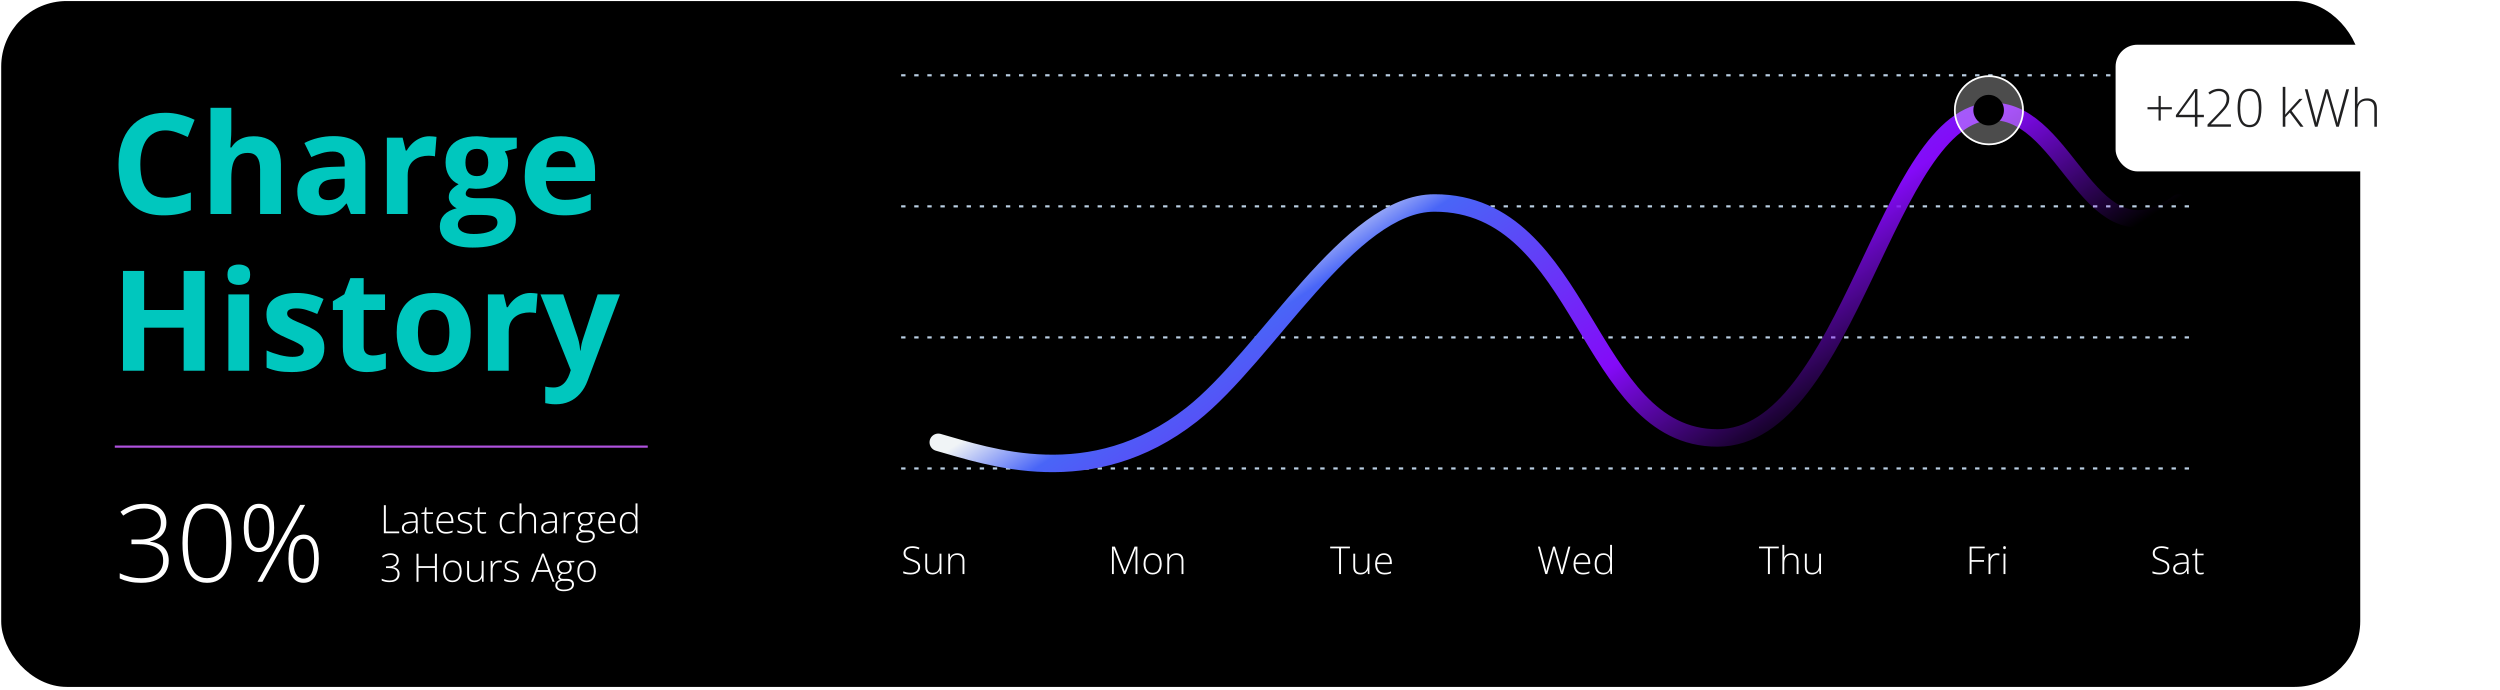
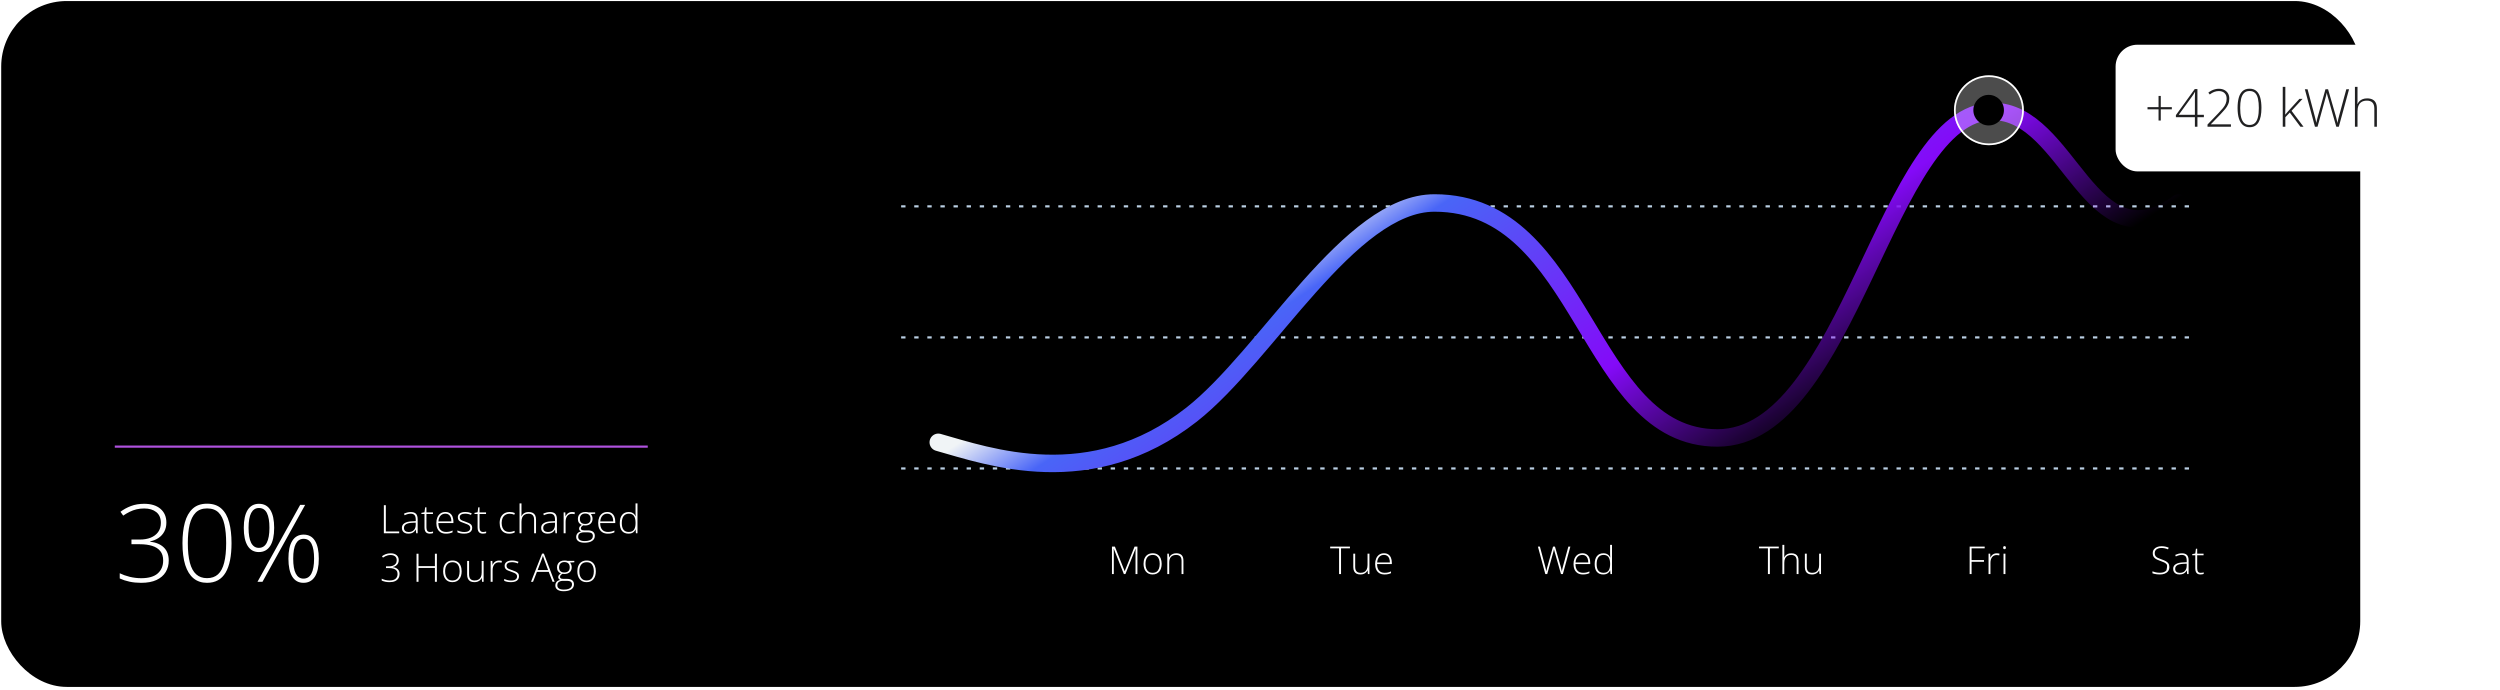
<svg xmlns="http://www.w3.org/2000/svg" width="670" height="185" viewBox="0 0 670 185" fill="none">
  <rect x="0.324" y="0.277" width="632.22" height="183.812" rx="17.562" fill="black" />
-   <path d="M246.597 151.958C246.597 152.398 246.486 152.767 246.265 153.066C246.043 153.362 245.742 153.585 245.363 153.736C244.983 153.884 244.553 153.958 244.073 153.958C243.774 153.958 243.502 153.943 243.257 153.912C243.015 153.886 242.795 153.849 242.597 153.802C242.402 153.755 242.224 153.701 242.063 153.64V153.122C242.325 153.222 242.627 153.311 242.97 153.389C243.316 153.462 243.692 153.499 244.098 153.499C244.481 153.499 244.82 153.444 245.116 153.333C245.415 153.222 245.65 153.054 245.821 152.829C245.993 152.604 246.078 152.321 246.078 151.978C246.078 151.676 246.006 151.429 245.862 151.237C245.721 151.043 245.507 150.876 245.222 150.739C244.936 150.598 244.577 150.455 244.144 150.31C243.841 150.206 243.566 150.097 243.318 149.983C243.072 149.865 242.862 149.731 242.688 149.58C242.513 149.425 242.379 149.241 242.285 149.026C242.194 148.807 242.149 148.551 242.149 148.255C242.149 147.849 242.251 147.508 242.456 147.232C242.664 146.954 242.945 146.744 243.297 146.603C243.653 146.458 244.053 146.386 244.496 146.386C244.849 146.386 245.183 146.42 245.499 146.487C245.818 146.551 246.125 146.648 246.421 146.779L246.239 147.227C245.944 147.1 245.648 147.006 245.353 146.945C245.057 146.885 244.765 146.854 244.476 146.854C244.13 146.854 243.821 146.907 243.549 147.011C243.281 147.111 243.067 147.264 242.909 147.469C242.752 147.674 242.673 147.933 242.673 148.245C242.673 148.567 242.745 148.828 242.889 149.026C243.037 149.224 243.245 149.389 243.514 149.519C243.786 149.65 244.107 149.778 244.476 149.902C244.913 150.05 245.289 150.206 245.605 150.371C245.92 150.532 246.164 150.737 246.335 150.985C246.51 151.234 246.597 151.558 246.597 151.958ZM252.3 148.381V153.857H251.887L251.811 152.87H251.781C251.687 153.071 251.554 153.254 251.383 153.419C251.212 153.583 251.002 153.714 250.753 153.812C250.505 153.909 250.216 153.958 249.887 153.958C249.467 153.958 249.114 153.886 248.829 153.741C248.547 153.593 248.334 153.372 248.189 153.076C248.045 152.781 247.972 152.411 247.972 151.968V148.381H248.481V151.917C248.481 152.465 248.604 152.868 248.849 153.127C249.098 153.385 249.46 153.514 249.937 153.514C250.34 153.514 250.678 153.437 250.95 153.283C251.225 153.128 251.433 152.895 251.575 152.582C251.719 152.267 251.791 151.874 251.791 151.404V148.381H252.3ZM256.552 148.275C257.167 148.275 257.638 148.436 257.968 148.759C258.297 149.081 258.461 149.587 258.461 150.275V153.857H257.957V150.305C257.957 149.761 257.833 149.362 257.585 149.106C257.336 148.851 256.975 148.724 256.502 148.724C255.9 148.724 255.44 148.9 255.121 149.252C254.805 149.602 254.648 150.131 254.648 150.839V153.857H254.139V148.381H254.552L254.627 149.378H254.658C254.755 149.174 254.888 148.989 255.056 148.824C255.227 148.656 255.437 148.524 255.685 148.426C255.934 148.326 256.223 148.275 256.552 148.275Z" fill="white" />
  <path d="M301.195 153.857L298.49 147.056H298.465C298.472 147.18 298.477 147.311 298.48 147.449C298.487 147.583 298.492 147.724 298.495 147.872C298.499 148.02 298.5 148.174 298.5 148.336V153.857H298.007V146.492H298.792L301.402 153.051H301.432L304.062 146.492H304.828V153.857H304.319V148.275C304.319 148.144 304.321 148.01 304.324 147.872C304.327 147.734 304.331 147.598 304.334 147.464C304.341 147.326 304.347 147.194 304.354 147.066H304.324L301.609 153.857H301.195ZM311.327 151.111C311.327 151.535 311.275 151.921 311.17 152.27C311.066 152.616 310.912 152.915 310.707 153.167C310.502 153.419 310.247 153.614 309.941 153.751C309.639 153.889 309.286 153.958 308.883 153.958C308.5 153.958 308.159 153.891 307.861 153.756C307.562 153.619 307.308 153.424 307.1 153.172C306.895 152.92 306.739 152.621 306.631 152.275C306.524 151.926 306.47 151.538 306.47 151.111C306.47 150.524 306.567 150.018 306.762 149.595C306.96 149.169 307.243 148.843 307.609 148.618C307.978 148.389 308.42 148.275 308.934 148.275C309.464 148.275 309.906 148.396 310.259 148.638C310.615 148.876 310.882 149.209 311.06 149.635C311.238 150.062 311.327 150.554 311.327 151.111ZM306.994 151.111C306.994 151.592 307.063 152.012 307.201 152.371C307.338 152.73 307.547 153.011 307.825 153.212C308.107 153.414 308.463 153.514 308.893 153.514C309.333 153.514 309.694 153.414 309.976 153.212C310.259 153.011 310.467 152.729 310.601 152.366C310.735 152.003 310.803 151.585 310.803 151.111C310.803 150.651 310.739 150.242 310.611 149.882C310.484 149.523 310.282 149.241 310.007 149.036C309.731 148.828 309.372 148.724 308.929 148.724C308.294 148.724 307.812 148.935 307.483 149.358C307.157 149.781 306.994 150.366 306.994 151.111ZM315.251 148.275C315.866 148.275 316.338 148.436 316.667 148.759C316.996 149.081 317.16 149.587 317.16 150.275V153.857H316.657V150.305C316.657 149.761 316.532 149.362 316.284 149.106C316.035 148.851 315.674 148.724 315.201 148.724C314.599 148.724 314.139 148.9 313.82 149.252C313.505 149.602 313.347 150.131 313.347 150.839V153.857H312.838V148.381H313.251L313.327 149.378H313.357C313.454 149.174 313.587 148.989 313.755 148.824C313.926 148.656 314.136 148.524 314.385 148.426C314.633 148.326 314.922 148.275 315.251 148.275Z" fill="white" />
  <path d="M359.396 153.857H358.872V146.96H356.484V146.492H361.784V146.96H359.396V153.857ZM367.008 148.381V153.857H366.595L366.519 152.87H366.489C366.395 153.071 366.262 153.254 366.091 153.419C365.92 153.583 365.71 153.714 365.461 153.812C365.213 153.909 364.924 153.958 364.595 153.958C364.175 153.958 363.822 153.886 363.537 153.741C363.255 153.593 363.042 153.372 362.897 153.076C362.753 152.781 362.681 152.411 362.681 151.968V148.381H363.189V151.917C363.189 152.465 363.312 152.868 363.557 153.127C363.806 153.385 364.168 153.514 364.645 153.514C365.048 153.514 365.386 153.437 365.658 153.283C365.933 153.128 366.141 152.895 366.283 152.582C366.427 152.267 366.499 151.874 366.499 151.404V148.381H367.008ZM370.922 148.275C371.389 148.275 371.777 148.384 372.086 148.603C372.398 148.821 372.63 149.12 372.781 149.499C372.936 149.879 373.013 150.314 373.013 150.804V151.172H369.058C369.058 151.924 369.231 152.502 369.577 152.905C369.927 153.308 370.425 153.509 371.074 153.509C371.413 153.509 371.707 153.483 371.955 153.429C372.207 153.372 372.486 153.276 372.791 153.142V153.61C372.523 153.731 372.254 153.818 371.985 153.872C371.717 153.929 371.408 153.958 371.058 153.958C370.504 153.958 370.039 153.844 369.663 153.615C369.29 153.383 369.008 153.058 368.817 152.638C368.629 152.218 368.534 151.728 368.534 151.167C368.534 150.619 368.625 150.127 368.807 149.691C368.991 149.254 369.26 148.91 369.613 148.658C369.969 148.403 370.405 148.275 370.922 148.275ZM370.917 148.713C370.393 148.713 369.969 148.888 369.643 149.237C369.32 149.583 369.131 150.084 369.074 150.739H372.484C372.484 150.339 372.427 149.986 372.313 149.681C372.199 149.375 372.026 149.138 371.794 148.97C371.566 148.799 371.273 148.713 370.917 148.713Z" fill="white" />
  <path d="M420.856 146.492L418.846 153.857H418.342L416.765 148.295C416.728 148.178 416.694 148.067 416.664 147.963C416.637 147.855 416.61 147.755 416.584 147.661C416.56 147.563 416.537 147.472 416.513 147.388C416.493 147.301 416.476 147.222 416.463 147.152C416.449 147.222 416.434 147.298 416.417 147.378C416.404 147.456 416.387 147.536 416.367 147.62C416.347 147.704 416.325 147.792 416.302 147.882C416.278 147.973 416.253 148.067 416.226 148.164L414.654 153.857H414.145L412.16 146.492H412.694L414.08 151.686C414.117 151.823 414.15 151.954 414.181 152.079C414.214 152.203 414.244 152.324 414.271 152.441C414.298 152.556 414.323 152.668 414.347 152.779C414.374 152.886 414.397 152.996 414.417 153.106C414.441 152.996 414.464 152.883 414.488 152.769C414.511 152.655 414.537 152.539 414.563 152.421C414.594 152.304 414.624 152.183 414.654 152.059C414.688 151.931 414.725 151.798 414.765 151.661L416.211 146.492H416.73L418.231 151.691C418.271 151.835 418.308 151.971 418.342 152.099C418.375 152.226 418.406 152.349 418.433 152.467C418.459 152.581 418.485 152.693 418.508 152.804C418.532 152.912 418.555 153.021 418.579 153.132C418.605 152.98 418.632 152.833 418.659 152.688C418.689 152.541 418.725 152.386 418.765 152.225C418.805 152.064 418.851 151.887 418.901 151.696L420.317 146.492H420.856ZM424.09 148.275C424.557 148.275 424.945 148.384 425.254 148.603C425.566 148.821 425.798 149.12 425.949 149.499C426.103 149.879 426.181 150.314 426.181 150.804V151.172H422.226C422.226 151.924 422.399 152.502 422.745 152.905C423.094 153.308 423.593 153.509 424.241 153.509C424.58 153.509 424.874 153.483 425.123 153.429C425.375 153.372 425.653 153.276 425.959 153.142V153.61C425.69 153.731 425.422 153.818 425.153 153.872C424.884 153.929 424.575 153.958 424.226 153.958C423.672 153.958 423.207 153.844 422.831 153.615C422.458 153.383 422.176 153.058 421.984 152.638C421.796 152.218 421.702 151.728 421.702 151.167C421.702 150.619 421.793 150.127 421.974 149.691C422.159 149.254 422.428 148.91 422.78 148.658C423.136 148.403 423.573 148.275 424.09 148.275ZM424.085 148.713C423.561 148.713 423.136 148.888 422.81 149.237C422.488 149.583 422.298 150.084 422.241 150.739H425.652C425.652 150.339 425.595 149.986 425.48 149.681C425.366 149.375 425.193 149.138 424.962 148.97C424.733 148.799 424.441 148.713 424.085 148.713ZM429.672 153.958C428.923 153.958 428.352 153.723 427.959 153.253C427.569 152.779 427.375 152.09 427.375 151.187C427.375 150.24 427.581 149.518 427.994 149.021C428.407 148.524 428.983 148.275 429.722 148.275C430.038 148.275 430.312 148.324 430.543 148.421C430.779 148.519 430.975 148.651 431.133 148.819C431.294 148.984 431.418 149.172 431.506 149.383H431.546C431.533 149.205 431.522 149.014 431.516 148.809C431.509 148.604 431.506 148.416 431.506 148.245V146.018H432.014V153.857H431.601L431.536 152.855H431.506C431.415 153.056 431.289 153.241 431.128 153.409C430.97 153.577 430.772 153.711 430.533 153.812C430.295 153.909 430.008 153.958 429.672 153.958ZM429.727 153.514C430.372 153.514 430.831 153.315 431.103 152.915C431.375 152.512 431.511 151.938 431.511 151.192V151.111C431.511 150.339 431.375 149.748 431.103 149.338C430.831 148.925 430.387 148.718 429.773 148.718C429.165 148.718 428.7 148.93 428.377 149.353C428.058 149.776 427.899 150.391 427.899 151.197C427.899 151.956 428.048 152.532 428.347 152.925C428.649 153.318 429.109 153.514 429.727 153.514Z" fill="white" />
  <path d="M474.326 153.857H473.802V146.96H471.414V146.492H476.714V146.96H474.326V153.857ZM478.19 146.018V148.577C478.19 148.725 478.186 148.863 478.18 148.991C478.176 149.118 478.17 149.247 478.16 149.378H478.195C478.286 149.17 478.415 148.984 478.583 148.819C478.754 148.655 478.964 148.524 479.212 148.426C479.464 148.329 479.755 148.28 480.084 148.28C480.5 148.28 480.85 148.352 481.132 148.497C481.417 148.638 481.634 148.854 481.782 149.147C481.93 149.439 482.003 149.815 482.003 150.275V153.857H481.5V150.305C481.5 149.761 481.375 149.362 481.127 149.106C480.878 148.851 480.517 148.724 480.044 148.724C479.641 148.724 479.301 148.802 479.026 148.96C478.751 149.115 478.542 149.35 478.401 149.666C478.26 149.978 478.19 150.369 478.19 150.839V153.857H477.681V146.018H478.19ZM488.034 148.381V153.857H487.621L487.545 152.87H487.515C487.421 153.071 487.288 153.254 487.117 153.419C486.946 153.583 486.736 153.714 486.487 153.812C486.239 153.909 485.95 153.958 485.621 153.958C485.201 153.958 484.848 153.886 484.563 153.741C484.281 153.593 484.067 153.372 483.923 153.076C483.778 152.781 483.706 152.411 483.706 151.968V148.381H484.215V151.917C484.215 152.465 484.338 152.868 484.583 153.127C484.831 153.385 485.194 153.514 485.671 153.514C486.074 153.514 486.412 153.437 486.684 153.283C486.959 153.128 487.167 152.895 487.308 152.582C487.453 152.267 487.525 151.874 487.525 151.404V148.381H488.034Z" fill="white" />
  <path d="M528.385 153.857H527.866V146.492H531.896V146.96H528.385V150.099H531.705V150.562H528.385V153.857ZM535.106 148.285C535.25 148.285 535.386 148.294 535.514 148.31C535.641 148.327 535.76 148.351 535.871 148.381L535.791 148.849C535.68 148.819 535.567 148.797 535.453 148.784C535.339 148.767 535.216 148.759 535.085 148.759C534.827 148.759 534.595 148.807 534.39 148.905C534.189 149.002 534.017 149.142 533.876 149.323C533.735 149.504 533.628 149.723 533.554 149.978C533.48 150.233 533.443 150.519 533.443 150.834V153.857H532.929V148.381H533.367L533.418 149.414H533.448C533.532 149.202 533.65 149.012 533.801 148.844C533.955 148.673 534.142 148.537 534.36 148.436C534.578 148.336 534.827 148.285 535.106 148.285ZM537.453 148.381V153.857H536.944V148.381H537.453ZM537.206 146.356C537.334 146.356 537.428 146.394 537.488 146.472C537.549 146.545 537.579 146.646 537.579 146.774C537.579 146.901 537.549 147.002 537.488 147.076C537.428 147.15 537.334 147.187 537.206 147.187C537.085 147.187 536.995 147.15 536.934 147.076C536.874 147.002 536.844 146.901 536.844 146.774C536.844 146.646 536.874 146.545 536.934 146.472C536.995 146.394 537.085 146.356 537.206 146.356Z" fill="white" />
-   <path d="M581.386 151.958C581.386 152.398 581.276 152.767 581.054 153.066C580.832 153.362 580.532 153.585 580.152 153.736C579.773 153.884 579.343 153.958 578.863 153.958C578.564 153.958 578.292 153.943 578.046 153.912C577.805 153.886 577.585 153.849 577.386 153.802C577.192 153.755 577.014 153.701 576.852 153.64V153.122C577.114 153.222 577.417 153.311 577.759 153.389C578.105 153.462 578.481 153.499 578.888 153.499C579.271 153.499 579.61 153.444 579.905 153.333C580.204 153.222 580.439 153.054 580.611 152.829C580.782 152.604 580.868 152.321 580.868 151.978C580.868 151.676 580.795 151.429 580.651 151.237C580.51 151.043 580.297 150.876 580.011 150.739C579.726 150.598 579.366 150.455 578.933 150.31C578.631 150.206 578.355 150.097 578.107 149.983C577.862 149.865 577.652 149.731 577.477 149.58C577.302 149.425 577.168 149.241 577.074 149.026C576.983 148.807 576.938 148.551 576.938 148.255C576.938 147.849 577.04 147.508 577.245 147.232C577.454 146.954 577.734 146.744 578.087 146.603C578.443 146.458 578.842 146.386 579.286 146.386C579.638 146.386 579.973 146.42 580.288 146.487C580.607 146.551 580.915 146.648 581.21 146.779L581.029 147.227C580.733 147.1 580.438 147.006 580.142 146.945C579.847 146.885 579.554 146.854 579.266 146.854C578.92 146.854 578.611 146.907 578.339 147.011C578.07 147.111 577.857 147.264 577.699 147.469C577.541 147.674 577.462 147.933 577.462 148.245C577.462 148.567 577.534 148.828 577.679 149.026C577.826 149.224 578.035 149.389 578.303 149.519C578.575 149.65 578.896 149.778 579.266 149.902C579.702 150.05 580.078 150.206 580.394 150.371C580.71 150.532 580.953 150.737 581.124 150.985C581.299 151.234 581.386 151.558 581.386 151.958ZM584.747 148.285C585.348 148.285 585.798 148.436 586.097 148.739C586.396 149.041 586.545 149.523 586.545 150.184V153.857H586.152L586.062 152.9H586.031C585.914 153.105 585.771 153.288 585.603 153.449C585.435 153.607 585.229 153.731 584.983 153.822C584.742 153.912 584.446 153.958 584.097 153.958C583.744 153.958 583.442 153.899 583.19 153.781C582.941 153.664 582.748 153.493 582.611 153.268C582.476 153.043 582.409 152.769 582.409 152.446C582.409 151.902 582.634 151.489 583.084 151.207C583.534 150.922 584.181 150.76 585.024 150.724L586.041 150.673V150.275C586.041 149.714 585.931 149.315 585.709 149.076C585.487 148.838 585.16 148.718 584.727 148.718C584.444 148.718 584.172 148.755 583.91 148.829C583.652 148.9 583.388 149.002 583.119 149.137L582.958 148.713C583.22 148.589 583.501 148.487 583.8 148.406C584.102 148.326 584.418 148.285 584.747 148.285ZM586.036 151.071L585.079 151.111C584.384 151.145 583.855 151.269 583.492 151.484C583.13 151.699 582.948 152.022 582.948 152.452C582.948 152.797 583.056 153.063 583.271 153.247C583.489 153.432 583.791 153.525 584.177 153.525C584.779 153.525 585.237 153.353 585.553 153.011C585.872 152.668 586.033 152.201 586.036 151.61V151.071ZM589.785 153.52C589.942 153.52 590.088 153.508 590.223 153.484C590.361 153.461 590.481 153.431 590.586 153.394V153.817C590.478 153.854 590.352 153.886 590.208 153.912C590.063 153.943 589.904 153.958 589.729 153.958C589.42 153.958 589.163 153.901 588.958 153.787C588.753 153.669 588.599 153.493 588.495 153.258C588.391 153.019 588.339 152.717 588.339 152.351V148.804H587.523V148.502L588.334 148.346L588.51 147.056H588.847V148.381H590.555V148.804H588.847V152.321C588.847 152.713 588.92 153.012 589.064 153.217C589.212 153.419 589.452 153.52 589.785 153.52Z" fill="white" />
-   <path d="M241.504 20.18H587.469" stroke="#BACFE3" stroke-width="0.585" stroke-dasharray="1.17 2.34" />
+   <path d="M581.386 151.958C581.386 152.398 581.276 152.767 581.054 153.066C580.832 153.362 580.532 153.585 580.152 153.736C579.773 153.884 579.343 153.958 578.863 153.958C578.564 153.958 578.292 153.943 578.046 153.912C577.805 153.886 577.585 153.849 577.386 153.802C577.192 153.755 577.014 153.701 576.852 153.64V153.122C577.114 153.222 577.417 153.311 577.759 153.389C578.105 153.462 578.481 153.499 578.888 153.499C579.271 153.499 579.61 153.444 579.905 153.333C580.204 153.222 580.439 153.054 580.611 152.829C580.868 151.676 580.795 151.429 580.651 151.237C580.51 151.043 580.297 150.876 580.011 150.739C579.726 150.598 579.366 150.455 578.933 150.31C578.631 150.206 578.355 150.097 578.107 149.983C577.862 149.865 577.652 149.731 577.477 149.58C577.302 149.425 577.168 149.241 577.074 149.026C576.983 148.807 576.938 148.551 576.938 148.255C576.938 147.849 577.04 147.508 577.245 147.232C577.454 146.954 577.734 146.744 578.087 146.603C578.443 146.458 578.842 146.386 579.286 146.386C579.638 146.386 579.973 146.42 580.288 146.487C580.607 146.551 580.915 146.648 581.21 146.779L581.029 147.227C580.733 147.1 580.438 147.006 580.142 146.945C579.847 146.885 579.554 146.854 579.266 146.854C578.92 146.854 578.611 146.907 578.339 147.011C578.07 147.111 577.857 147.264 577.699 147.469C577.541 147.674 577.462 147.933 577.462 148.245C577.462 148.567 577.534 148.828 577.679 149.026C577.826 149.224 578.035 149.389 578.303 149.519C578.575 149.65 578.896 149.778 579.266 149.902C579.702 150.05 580.078 150.206 580.394 150.371C580.71 150.532 580.953 150.737 581.124 150.985C581.299 151.234 581.386 151.558 581.386 151.958ZM584.747 148.285C585.348 148.285 585.798 148.436 586.097 148.739C586.396 149.041 586.545 149.523 586.545 150.184V153.857H586.152L586.062 152.9H586.031C585.914 153.105 585.771 153.288 585.603 153.449C585.435 153.607 585.229 153.731 584.983 153.822C584.742 153.912 584.446 153.958 584.097 153.958C583.744 153.958 583.442 153.899 583.19 153.781C582.941 153.664 582.748 153.493 582.611 153.268C582.476 153.043 582.409 152.769 582.409 152.446C582.409 151.902 582.634 151.489 583.084 151.207C583.534 150.922 584.181 150.76 585.024 150.724L586.041 150.673V150.275C586.041 149.714 585.931 149.315 585.709 149.076C585.487 148.838 585.16 148.718 584.727 148.718C584.444 148.718 584.172 148.755 583.91 148.829C583.652 148.9 583.388 149.002 583.119 149.137L582.958 148.713C583.22 148.589 583.501 148.487 583.8 148.406C584.102 148.326 584.418 148.285 584.747 148.285ZM586.036 151.071L585.079 151.111C584.384 151.145 583.855 151.269 583.492 151.484C583.13 151.699 582.948 152.022 582.948 152.452C582.948 152.797 583.056 153.063 583.271 153.247C583.489 153.432 583.791 153.525 584.177 153.525C584.779 153.525 585.237 153.353 585.553 153.011C585.872 152.668 586.033 152.201 586.036 151.61V151.071ZM589.785 153.52C589.942 153.52 590.088 153.508 590.223 153.484C590.361 153.461 590.481 153.431 590.586 153.394V153.817C590.478 153.854 590.352 153.886 590.208 153.912C590.063 153.943 589.904 153.958 589.729 153.958C589.42 153.958 589.163 153.901 588.958 153.787C588.753 153.669 588.599 153.493 588.495 153.258C588.391 153.019 588.339 152.717 588.339 152.351V148.804H587.523V148.502L588.334 148.346L588.51 147.056H588.847V148.381H590.555V148.804H588.847V152.321C588.847 152.713 588.92 153.012 589.064 153.217C589.212 153.419 589.452 153.52 589.785 153.52Z" fill="white" />
  <path d="M241.504 55.303H587.469" stroke="#BACFE3" stroke-width="0.585" stroke-dasharray="1.17 2.34" />
  <path d="M241.504 90.427H587.469" stroke="#BACFE3" stroke-width="0.585" stroke-dasharray="1.17 2.34" />
  <path d="M241.504 125.55H587.469" stroke="#BACFE3" stroke-width="0.585" stroke-dasharray="1.17 2.34" />
  <rect x="566.98" y="11.985" width="79.613" height="33.953" rx="5.854" fill="white" />
  <path d="M579.088 28.706H582.051V29.303H579.088V32.294H578.491V29.303H575.534V28.706H578.491V25.708H579.088V28.706ZM590.64 31.402H588.911V33.961H588.232V31.402H583.142V30.853L588.184 23.877H588.911V30.764H590.64V31.402ZM588.232 30.764V26.909C588.232 26.625 588.232 26.381 588.232 26.175C588.237 25.969 588.241 25.784 588.246 25.619C588.251 25.45 588.255 25.288 588.26 25.132C588.264 24.977 588.269 24.817 588.273 24.652H588.232C588.104 24.871 587.983 25.075 587.869 25.262C587.759 25.445 587.617 25.653 587.443 25.887L583.904 30.764H588.232ZM597.891 33.961H591.614V33.371L594.564 30.298C595.035 29.808 595.431 29.367 595.751 28.974C596.076 28.576 596.32 28.178 596.485 27.78C596.654 27.382 596.739 26.936 596.739 26.442C596.739 25.797 596.549 25.297 596.169 24.94C595.794 24.583 595.284 24.405 594.64 24.405C594.205 24.405 593.787 24.483 593.384 24.638C592.986 24.794 592.598 25.022 592.218 25.324L591.834 24.837C592.113 24.608 592.405 24.416 592.712 24.261C593.023 24.105 593.341 23.989 593.665 23.911C593.99 23.829 594.315 23.788 594.64 23.788C595.211 23.788 595.705 23.897 596.121 24.117C596.542 24.332 596.869 24.636 597.102 25.029C597.336 25.422 597.452 25.884 597.452 26.415C597.452 26.964 597.356 27.462 597.164 27.91C596.977 28.354 596.709 28.788 596.361 29.214C596.014 29.639 595.602 30.096 595.127 30.586L592.513 33.289V33.316H597.891V33.961ZM606.068 28.919C606.068 29.756 606.004 30.497 605.876 31.142C605.748 31.786 605.554 32.328 605.293 32.767C605.032 33.206 604.701 33.538 604.298 33.762C603.896 33.986 603.42 34.098 602.872 34.098C602.176 34.098 601.591 33.904 601.115 33.515C600.64 33.126 600.278 32.548 600.032 31.779C599.789 31.011 599.668 30.058 599.668 28.919C599.668 27.904 599.771 27.009 599.977 26.237C600.187 25.464 600.528 24.86 600.999 24.425C601.47 23.991 602.096 23.774 602.878 23.774C603.656 23.774 604.278 23.986 604.744 24.412C605.215 24.837 605.554 25.436 605.76 26.209C605.965 26.977 606.068 27.881 606.068 28.919ZM600.368 28.919C600.368 29.948 600.457 30.801 600.635 31.478C600.814 32.15 601.088 32.653 601.458 32.987C601.829 33.321 602.3 33.488 602.872 33.488C603.462 33.488 603.939 33.321 604.305 32.987C604.671 32.653 604.939 32.148 605.108 31.471C605.282 30.794 605.369 29.943 605.369 28.919C605.369 27.977 605.293 27.167 605.142 26.49C604.996 25.814 604.742 25.294 604.381 24.933C604.019 24.572 603.519 24.391 602.878 24.391C602.252 24.391 601.756 24.576 601.39 24.947C601.024 25.317 600.761 25.841 600.601 26.518C600.445 27.195 600.368 27.995 600.368 28.919ZM612.469 23.287V28.672C612.469 29.006 612.464 29.346 612.455 29.694C612.45 30.037 612.444 30.38 612.434 30.723H612.448C612.581 30.567 612.718 30.405 612.86 30.236C613.006 30.062 613.15 29.895 613.292 29.735L616.242 26.504H617.079L614.136 29.701L617.339 33.961H616.509L613.662 30.16L612.469 31.416V33.961H611.776V23.287H612.469ZM629.543 23.932L626.806 33.961H626.12L623.973 26.387C623.923 26.227 623.877 26.076 623.836 25.935C623.799 25.788 623.763 25.651 623.726 25.523C623.694 25.39 623.662 25.267 623.63 25.153C623.603 25.034 623.58 24.926 623.561 24.83C623.543 24.926 623.523 25.029 623.5 25.139C623.481 25.244 623.458 25.354 623.431 25.468C623.404 25.583 623.374 25.701 623.342 25.825C623.31 25.948 623.276 26.076 623.239 26.209L621.099 33.961H620.406L617.703 23.932H618.43L620.317 31.004C620.367 31.192 620.413 31.37 620.454 31.539C620.5 31.709 620.541 31.873 620.577 32.033C620.614 32.189 620.648 32.342 620.68 32.493C620.717 32.639 620.749 32.788 620.776 32.939C620.808 32.788 620.84 32.635 620.872 32.479C620.904 32.324 620.939 32.166 620.975 32.006C621.016 31.846 621.057 31.681 621.099 31.512C621.144 31.338 621.195 31.157 621.25 30.97L623.218 23.932H623.925L625.969 31.011C626.024 31.208 626.074 31.393 626.12 31.567C626.166 31.741 626.207 31.907 626.244 32.068C626.28 32.223 626.315 32.376 626.347 32.527C626.379 32.673 626.411 32.822 626.443 32.973C626.479 32.767 626.516 32.566 626.552 32.369C626.594 32.168 626.642 31.958 626.696 31.738C626.751 31.519 626.813 31.279 626.882 31.018L628.809 23.932H629.543ZM631.814 23.287V26.772C631.814 26.973 631.809 27.16 631.8 27.334C631.796 27.508 631.787 27.684 631.773 27.862H631.821C631.944 27.579 632.12 27.325 632.349 27.101C632.582 26.877 632.868 26.698 633.207 26.566C633.55 26.433 633.945 26.367 634.393 26.367C634.96 26.367 635.436 26.465 635.82 26.662C636.209 26.854 636.504 27.149 636.705 27.547C636.906 27.945 637.007 28.457 637.007 29.084V33.961H636.321V29.125C636.321 28.384 636.152 27.84 635.813 27.492C635.475 27.144 634.983 26.971 634.338 26.971C633.79 26.971 633.328 27.078 632.953 27.293C632.578 27.503 632.294 27.823 632.102 28.253C631.91 28.679 631.814 29.212 631.814 29.852V33.961H631.121V23.287H631.814Z" fill="#202021" />
  <path d="M251.456 118.54C264.716 122.253 292.297 132.326 319.347 111.114C339.572 95.255 361.634 54.398 384.441 54.398C424.752 54.398 424.978 117.369 460.289 117.369C495.599 117.369 505.452 29.853 534.015 29.853C554.7 29.853 560.004 71.901 583.873 54.398" stroke="url(#paint0_linear_825_4830)" stroke-width="4.683" stroke-linecap="round" />
  <g filter="url(#filter0_bd_825_4830)">
    <circle cx="533.028" cy="29.546" r="9.366" fill="white" fill-opacity="0.3" />
    <circle cx="533.028" cy="29.546" r="9.132" stroke="white" stroke-width="0.468" />
  </g>
  <circle cx="532.957" cy="29.522" r="4.097" fill="black" />
-   <rect x="12.031" y="11.985" width="195.52" height="159.226" rx="14.049" fill="black" />
  <path d="M44.589 140.062C44.589 140.974 44.401 141.777 44.025 142.472C43.649 143.167 43.132 143.736 42.475 144.177C41.826 144.619 41.08 144.919 40.234 145.079V145.164C41.85 145.37 43.085 145.901 43.94 146.756C44.795 147.602 45.223 148.757 45.223 150.223C45.223 151.378 44.95 152.407 44.405 153.309C43.86 154.211 43.038 154.92 41.939 155.437C40.849 155.944 39.478 156.198 37.824 156.198C36.706 156.198 35.668 156.095 34.71 155.888C33.752 155.681 32.878 155.395 32.089 155.028V153.633C32.868 154.018 33.766 154.338 34.78 154.591C35.804 154.836 36.824 154.958 37.838 154.958C39.83 154.958 41.31 154.53 42.277 153.675C43.245 152.811 43.729 151.656 43.729 150.209C43.729 149.157 43.471 148.316 42.954 147.686C42.437 147.047 41.709 146.582 40.769 146.291C39.839 146 38.745 145.854 37.486 145.854H35.231V144.6H37.5C38.562 144.6 39.515 144.436 40.361 144.107C41.206 143.769 41.873 143.271 42.362 142.613C42.86 141.946 43.109 141.119 43.109 140.133C43.109 138.855 42.7 137.892 41.883 137.244C41.075 136.596 39.994 136.271 38.642 136.271C37.918 136.271 37.237 136.347 36.598 136.497C35.969 136.647 35.358 136.868 34.766 137.159C34.184 137.441 33.601 137.784 33.019 138.188L32.286 137.159C33.094 136.539 34.024 136.027 35.076 135.623C36.138 135.219 37.322 135.017 38.627 135.017C40.497 135.017 41.958 135.468 43.01 136.37C44.062 137.272 44.589 138.503 44.589 140.062ZM62.049 145.558C62.049 147.278 61.917 148.8 61.654 150.124C61.391 151.449 60.992 152.562 60.456 153.464C59.921 154.366 59.24 155.047 58.413 155.507C57.586 155.968 56.609 156.198 55.482 156.198C54.054 156.198 52.851 155.799 51.874 155C50.897 154.202 50.155 153.013 49.648 151.435C49.15 149.856 48.901 147.898 48.901 145.558C48.901 143.473 49.112 141.636 49.535 140.048C49.967 138.46 50.667 137.22 51.635 136.328C52.602 135.435 53.889 134.989 55.496 134.989C57.093 134.989 58.371 135.426 59.329 136.3C60.297 137.173 60.992 138.404 61.415 139.992C61.837 141.57 62.049 143.426 62.049 145.558ZM50.338 145.558C50.338 147.672 50.521 149.424 50.888 150.815C51.254 152.196 51.818 153.229 52.579 153.915C53.34 154.601 54.307 154.944 55.482 154.944C56.694 154.944 57.675 154.601 58.427 153.915C59.179 153.229 59.728 152.191 60.076 150.801C60.433 149.41 60.611 147.663 60.611 145.558C60.611 143.623 60.456 141.96 60.146 140.57C59.846 139.179 59.324 138.113 58.582 137.371C57.84 136.628 56.811 136.257 55.496 136.257C54.209 136.257 53.19 136.638 52.438 137.399C51.686 138.16 51.146 139.236 50.817 140.626C50.498 142.016 50.338 143.661 50.338 145.558ZM69.391 135.017C70.763 135.017 71.787 135.572 72.463 136.68C73.139 137.789 73.478 139.381 73.478 141.457C73.478 143.581 73.125 145.197 72.421 146.305C71.716 147.404 70.697 147.954 69.363 147.954C68.057 147.954 67.056 147.395 66.361 146.277C65.675 145.159 65.332 143.552 65.332 141.457C65.332 139.362 65.68 137.765 66.375 136.666C67.08 135.567 68.085 135.017 69.391 135.017ZM69.391 136.145C68.489 136.145 67.799 136.586 67.319 137.469C66.85 138.352 66.615 139.682 66.615 141.457C66.615 143.224 66.845 144.562 67.305 145.474C67.775 146.376 68.461 146.827 69.363 146.827C70.312 146.827 71.021 146.371 71.491 145.46C71.97 144.539 72.209 143.205 72.209 141.457C72.209 139.719 71.984 138.399 71.533 137.498C71.082 136.596 70.368 136.145 69.391 136.145ZM81.778 135.313L70.349 155.916H69.01L80.439 135.313H81.778ZM81.369 143.275C82.722 143.275 83.737 143.83 84.413 144.938C85.099 146.047 85.442 147.639 85.442 149.716C85.442 151.839 85.09 153.45 84.385 154.549C83.68 155.648 82.661 156.198 81.327 156.198C80.021 156.198 79.021 155.644 78.325 154.535C77.64 153.417 77.297 151.811 77.297 149.716C77.297 147.62 77.644 146.023 78.34 144.924C79.044 143.825 80.054 143.275 81.369 143.275ZM81.369 144.403C80.458 144.403 79.763 144.844 79.284 145.727C78.814 146.601 78.579 147.931 78.579 149.716C78.579 151.482 78.809 152.816 79.27 153.718C79.739 154.62 80.425 155.071 81.327 155.071C82.276 155.071 82.985 154.62 83.455 153.718C83.934 152.806 84.174 151.472 84.174 149.716C84.174 147.977 83.948 146.657 83.497 145.756C83.046 144.854 82.337 144.403 81.369 144.403Z" fill="white" />
  <path d="M102.873 142.916V135.394H103.403V142.433H106.984V142.916H102.873ZM110.097 137.226C110.711 137.226 111.17 137.38 111.476 137.689C111.781 137.998 111.933 138.49 111.933 139.165V142.916H111.532L111.44 141.939H111.409C111.289 142.148 111.143 142.335 110.971 142.499C110.8 142.661 110.589 142.788 110.339 142.88C110.092 142.973 109.79 143.019 109.433 143.019C109.073 143.019 108.764 142.959 108.507 142.839C108.253 142.719 108.056 142.544 107.915 142.314C107.778 142.084 107.709 141.805 107.709 141.476C107.709 140.92 107.939 140.498 108.399 140.21C108.858 139.918 109.519 139.754 110.38 139.716L111.419 139.664V139.258C111.419 138.685 111.306 138.277 111.079 138.034C110.853 137.79 110.519 137.668 110.076 137.668C109.788 137.668 109.51 137.706 109.243 137.781C108.979 137.853 108.709 137.958 108.435 138.095L108.27 137.663C108.538 137.536 108.824 137.432 109.129 137.349C109.438 137.267 109.761 137.226 110.097 137.226ZM111.414 140.071L110.436 140.112C109.726 140.146 109.186 140.273 108.816 140.493C108.445 140.712 108.26 141.042 108.26 141.481C108.26 141.834 108.37 142.105 108.589 142.294C108.812 142.482 109.121 142.577 109.515 142.577C110.129 142.577 110.597 142.402 110.92 142.052C111.246 141.702 111.41 141.225 111.414 140.621V140.071ZM115.242 142.571C115.403 142.571 115.552 142.559 115.689 142.535C115.83 142.511 115.953 142.481 116.06 142.443V142.875C115.95 142.913 115.821 142.945 115.674 142.973C115.526 143.004 115.363 143.019 115.185 143.019C114.87 143.019 114.607 142.961 114.398 142.844C114.189 142.724 114.031 142.544 113.925 142.304C113.818 142.06 113.765 141.752 113.765 141.378V137.756H112.932V137.447L113.76 137.287L113.94 135.97H114.285V137.324H116.029V137.756H114.285V141.347C114.285 141.748 114.359 142.053 114.506 142.263C114.657 142.469 114.902 142.571 115.242 142.571ZM119.378 137.215C119.855 137.215 120.251 137.327 120.567 137.55C120.886 137.773 121.122 138.078 121.277 138.466C121.435 138.853 121.514 139.297 121.514 139.798V140.174H117.475C117.475 140.942 117.651 141.532 118.005 141.944C118.361 142.355 118.871 142.561 119.533 142.561C119.879 142.561 120.179 142.534 120.433 142.479C120.69 142.421 120.975 142.323 121.287 142.186V142.664C121.013 142.788 120.738 142.877 120.464 142.932C120.19 142.99 119.874 143.019 119.517 143.019C118.951 143.019 118.476 142.902 118.092 142.669C117.711 142.433 117.423 142.1 117.228 141.671C117.036 141.242 116.94 140.742 116.94 140.169C116.94 139.61 117.032 139.107 117.217 138.661C117.406 138.215 117.68 137.864 118.041 137.606C118.404 137.346 118.85 137.215 119.378 137.215ZM119.373 137.663C118.838 137.663 118.404 137.841 118.071 138.198C117.742 138.551 117.548 139.063 117.49 139.731H120.973C120.973 139.323 120.915 138.963 120.798 138.651C120.682 138.339 120.505 138.097 120.268 137.925C120.035 137.751 119.737 137.663 119.373 137.663ZM126.55 141.45C126.55 141.783 126.466 142.067 126.298 142.304C126.134 142.537 125.892 142.715 125.573 142.839C125.254 142.959 124.861 143.019 124.395 143.019C124.007 143.019 123.661 142.985 123.355 142.916C123.05 142.848 122.795 142.764 122.589 142.664V142.15C122.846 142.276 123.131 142.379 123.443 142.458C123.755 142.537 124.076 142.577 124.405 142.577C124.981 142.577 125.396 142.479 125.65 142.283C125.904 142.088 126.031 141.82 126.031 141.481C126.031 141.258 125.967 141.074 125.84 140.93C125.717 140.783 125.539 140.656 125.305 140.549C125.072 140.443 124.791 140.335 124.462 140.225C124.119 140.109 123.813 139.994 123.546 139.881C123.282 139.764 123.074 139.611 122.923 139.423C122.772 139.231 122.697 138.97 122.697 138.641C122.697 138.191 122.877 137.841 123.237 137.591C123.597 137.341 124.081 137.215 124.688 137.215C125.024 137.215 125.336 137.248 125.624 137.313C125.916 137.375 126.18 137.456 126.417 137.555L126.231 137.998C126.019 137.898 125.774 137.817 125.496 137.756C125.218 137.694 124.94 137.663 124.662 137.663C124.206 137.663 123.849 137.744 123.592 137.905C123.335 138.066 123.206 138.303 123.206 138.615C123.206 138.855 123.268 139.044 123.391 139.181C123.515 139.315 123.692 139.428 123.921 139.52C124.151 139.61 124.424 139.709 124.739 139.819C125.065 139.932 125.365 140.05 125.64 140.174C125.918 140.297 126.139 140.457 126.304 140.652C126.468 140.848 126.55 141.114 126.55 141.45ZM129.473 142.571C129.634 142.571 129.783 142.559 129.92 142.535C130.061 142.511 130.185 142.481 130.291 142.443V142.875C130.181 142.913 130.053 142.945 129.905 142.973C129.758 143.004 129.595 143.019 129.416 143.019C129.101 143.019 128.838 142.961 128.629 142.844C128.42 142.724 128.262 142.544 128.156 142.304C128.049 142.06 127.996 141.752 127.996 141.378V137.756H127.163V137.447L127.991 137.287L128.171 135.97H128.516V137.324H130.26V137.756H128.516V141.347C128.516 141.748 128.59 142.053 128.737 142.263C128.888 142.469 129.133 142.571 129.473 142.571ZM136.47 143.019C135.914 143.019 135.445 142.904 135.06 142.674C134.68 142.441 134.391 142.11 134.196 141.681C134.004 141.249 133.908 140.738 133.908 140.148C133.908 139.534 134.019 139.009 134.242 138.574C134.465 138.135 134.779 137.799 135.184 137.565C135.589 137.332 136.064 137.215 136.609 137.215C136.877 137.215 137.125 137.239 137.355 137.287C137.585 137.336 137.792 137.402 137.978 137.488L137.839 137.946C137.647 137.86 137.442 137.795 137.226 137.751C137.01 137.706 136.803 137.684 136.604 137.684C136.144 137.684 135.753 137.785 135.431 137.987C135.112 138.186 134.867 138.471 134.695 138.841C134.527 139.208 134.443 139.642 134.443 140.143C134.443 140.613 134.515 141.03 134.659 141.393C134.803 141.753 135.024 142.038 135.323 142.247C135.621 142.453 136.004 142.556 136.47 142.556C136.741 142.556 136.998 142.529 137.242 142.474C137.489 142.419 137.713 142.348 137.916 142.263V142.736C137.734 142.818 137.523 142.885 137.283 142.937C137.046 142.992 136.775 143.019 136.47 143.019ZM139.758 134.91V137.524C139.758 137.675 139.754 137.816 139.747 137.946C139.744 138.076 139.737 138.208 139.727 138.342H139.763C139.855 138.13 139.988 137.939 140.159 137.771C140.334 137.603 140.548 137.469 140.802 137.37C141.059 137.27 141.356 137.221 141.692 137.221C142.118 137.221 142.474 137.294 142.762 137.442C143.054 137.586 143.275 137.807 143.426 138.106C143.577 138.404 143.653 138.788 143.653 139.258V142.916H143.138V139.289C143.138 138.733 143.011 138.325 142.757 138.064C142.503 137.804 142.135 137.673 141.651 137.673C141.24 137.673 140.893 137.754 140.612 137.915C140.331 138.073 140.118 138.313 139.974 138.635C139.83 138.954 139.758 139.354 139.758 139.834V142.916H139.238V134.91H139.758ZM147.419 137.226C148.033 137.226 148.492 137.38 148.798 137.689C149.103 137.998 149.255 138.49 149.255 139.165V142.916H148.854L148.762 141.939H148.731C148.611 142.148 148.465 142.335 148.293 142.499C148.122 142.661 147.911 142.788 147.66 142.88C147.414 142.973 147.112 143.019 146.755 143.019C146.395 143.019 146.086 142.959 145.829 142.839C145.575 142.719 145.378 142.544 145.237 142.314C145.1 142.084 145.031 141.805 145.031 141.476C145.031 140.92 145.261 140.498 145.721 140.21C146.18 139.918 146.841 139.754 147.702 139.716L148.741 139.664V139.258C148.741 138.685 148.628 138.277 148.401 138.034C148.175 137.79 147.841 137.668 147.398 137.668C147.11 137.668 146.832 137.706 146.565 137.781C146.3 137.853 146.031 137.958 145.757 138.095L145.592 137.663C145.86 137.536 146.146 137.432 146.451 137.349C146.76 137.267 147.083 137.226 147.419 137.226ZM148.736 140.071L147.758 140.112C147.048 140.146 146.508 140.273 146.138 140.493C145.767 140.712 145.582 141.042 145.582 141.481C145.582 141.834 145.692 142.105 145.911 142.294C146.134 142.482 146.443 142.577 146.837 142.577C147.451 142.577 147.919 142.402 148.242 142.052C148.568 141.702 148.732 141.225 148.736 140.621V140.071ZM153.279 137.226C153.426 137.226 153.565 137.234 153.696 137.251C153.826 137.269 153.948 137.293 154.061 137.324L153.979 137.802C153.865 137.771 153.75 137.749 153.634 137.735C153.517 137.718 153.392 137.709 153.258 137.709C152.994 137.709 152.757 137.759 152.548 137.859C152.342 137.958 152.168 138.1 152.023 138.286C151.879 138.471 151.77 138.694 151.694 138.954C151.619 139.215 151.581 139.507 151.581 139.829V142.916H151.056V137.324H151.504L151.555 138.378H151.586C151.672 138.162 151.792 137.968 151.946 137.797C152.104 137.622 152.294 137.483 152.517 137.38C152.74 137.277 152.994 137.226 153.279 137.226ZM156.639 145.447C155.935 145.447 155.388 145.312 154.997 145.041C154.61 144.77 154.416 144.391 154.416 143.904C154.416 143.527 154.534 143.201 154.771 142.926C155.008 142.655 155.328 142.493 155.733 142.438C155.572 142.362 155.44 142.259 155.337 142.129C155.237 141.999 155.188 141.848 155.188 141.676C155.188 141.484 155.248 141.306 155.368 141.141C155.488 140.973 155.668 140.819 155.908 140.678C155.586 140.561 155.332 140.364 155.146 140.086C154.961 139.805 154.869 139.467 154.869 139.073C154.869 138.696 154.949 138.368 155.11 138.09C155.272 137.812 155.5 137.598 155.795 137.447C156.093 137.293 156.445 137.215 156.849 137.215C156.973 137.215 157.084 137.219 157.184 137.226C157.287 137.233 157.381 137.245 157.467 137.262C157.553 137.275 157.63 137.294 157.698 137.318H159.504V137.689L158.352 137.766C158.503 137.948 158.616 138.145 158.691 138.358C158.767 138.567 158.805 138.788 158.805 139.021C158.805 139.577 158.63 140.018 158.28 140.344C157.93 140.669 157.443 140.832 156.819 140.832C156.647 140.832 156.479 140.817 156.314 140.786C156.105 140.91 155.946 141.035 155.836 141.162C155.726 141.285 155.671 141.44 155.671 141.625C155.671 141.741 155.706 141.837 155.774 141.913C155.843 141.985 155.942 142.041 156.073 142.083C156.203 142.12 156.362 142.139 156.551 142.139H157.534C158.141 142.139 158.606 142.263 158.928 142.51C159.25 142.757 159.412 143.12 159.412 143.6C159.412 144.187 159.17 144.641 158.686 144.964C158.206 145.286 157.523 145.447 156.639 145.447ZM156.675 145.01C157.165 145.01 157.573 144.957 157.899 144.851C158.228 144.744 158.475 144.587 158.64 144.377C158.805 144.172 158.887 143.916 158.887 143.611C158.887 143.36 158.827 143.167 158.707 143.029C158.587 142.892 158.417 142.798 158.197 142.746C157.978 142.691 157.719 142.664 157.421 142.664H156.484C156.186 142.664 155.92 142.705 155.687 142.788C155.453 142.866 155.272 142.993 155.141 143.168C155.014 143.343 154.951 143.576 154.951 143.868C154.951 144.242 155.097 144.525 155.388 144.717C155.683 144.912 156.112 145.01 156.675 145.01ZM156.839 140.416C157.302 140.416 157.657 140.299 157.904 140.066C158.151 139.833 158.275 139.495 158.275 139.052C158.275 138.579 158.148 138.224 157.894 137.987C157.64 137.751 157.285 137.632 156.829 137.632C156.386 137.632 156.038 137.759 155.784 138.013C155.534 138.263 155.409 138.617 155.409 139.073C155.409 139.498 155.529 139.829 155.769 140.066C156.009 140.299 156.366 140.416 156.839 140.416ZM162.751 137.215C163.228 137.215 163.624 137.327 163.939 137.55C164.258 137.773 164.495 138.078 164.649 138.466C164.807 138.853 164.886 139.297 164.886 139.798V140.174H160.847C160.847 140.942 161.024 141.532 161.377 141.944C161.734 142.355 162.243 142.561 162.905 142.561C163.252 142.561 163.552 142.534 163.806 142.479C164.063 142.421 164.347 142.323 164.66 142.186V142.664C164.385 142.788 164.111 142.877 163.836 142.932C163.562 142.99 163.246 143.019 162.89 143.019C162.324 143.019 161.849 142.902 161.465 142.669C161.084 142.433 160.796 142.1 160.6 141.671C160.408 141.242 160.312 140.742 160.312 140.169C160.312 139.61 160.405 139.107 160.59 138.661C160.779 138.215 161.053 137.864 161.413 137.606C161.777 137.346 162.223 137.215 162.751 137.215ZM162.746 137.663C162.211 137.663 161.777 137.841 161.444 138.198C161.115 138.551 160.921 139.063 160.863 139.731H164.346C164.346 139.323 164.287 138.963 164.171 138.651C164.054 138.339 163.878 138.097 163.641 137.925C163.408 137.751 163.109 137.663 162.746 137.663ZM168.452 143.019C167.687 143.019 167.104 142.779 166.702 142.299C166.304 141.815 166.105 141.112 166.105 140.189C166.105 139.222 166.316 138.485 166.738 137.977C167.16 137.469 167.748 137.215 168.503 137.215C168.825 137.215 169.105 137.265 169.342 137.365C169.582 137.464 169.782 137.6 169.944 137.771C170.108 137.939 170.235 138.131 170.324 138.347H170.365C170.352 138.166 170.341 137.97 170.335 137.761C170.328 137.552 170.324 137.36 170.324 137.185V134.91H170.844V142.916H170.422L170.355 141.892H170.324C170.232 142.098 170.103 142.287 169.938 142.458C169.777 142.63 169.575 142.767 169.331 142.87C169.088 142.969 168.795 143.019 168.452 143.019ZM168.508 142.566C169.167 142.566 169.635 142.362 169.913 141.954C170.191 141.542 170.329 140.956 170.329 140.194V140.112C170.329 139.323 170.191 138.72 169.913 138.301C169.635 137.879 169.182 137.668 168.554 137.668C167.934 137.668 167.459 137.884 167.129 138.316C166.803 138.749 166.64 139.376 166.64 140.2C166.64 140.975 166.793 141.563 167.098 141.964C167.407 142.366 167.877 142.566 168.508 142.566ZM106.86 150.128C106.86 150.461 106.792 150.754 106.655 151.008C106.517 151.262 106.329 151.469 106.089 151.63C105.852 151.792 105.579 151.901 105.271 151.96V151.99C105.861 152.066 106.312 152.26 106.624 152.572C106.936 152.881 107.092 153.302 107.092 153.838C107.092 154.259 106.993 154.635 106.794 154.964C106.595 155.294 106.295 155.553 105.893 155.741C105.495 155.926 104.995 156.019 104.391 156.019C103.983 156.019 103.604 155.981 103.254 155.906C102.904 155.83 102.585 155.726 102.297 155.592V155.083C102.582 155.223 102.909 155.34 103.28 155.433C103.653 155.522 104.026 155.566 104.396 155.566C105.123 155.566 105.663 155.41 106.017 155.098C106.37 154.783 106.547 154.361 106.547 153.832C106.547 153.448 106.452 153.141 106.264 152.911C106.075 152.678 105.809 152.508 105.466 152.402C105.127 152.296 104.727 152.243 104.267 152.243H103.444V151.785H104.273C104.66 151.785 105.008 151.725 105.317 151.605C105.626 151.481 105.869 151.299 106.048 151.059C106.229 150.816 106.32 150.514 106.32 150.154C106.32 149.687 106.171 149.336 105.873 149.099C105.578 148.862 105.183 148.744 104.689 148.744C104.425 148.744 104.177 148.771 103.943 148.826C103.713 148.881 103.491 148.962 103.274 149.068C103.062 149.171 102.849 149.296 102.636 149.444L102.369 149.068C102.664 148.842 103.003 148.655 103.388 148.507C103.775 148.36 104.207 148.286 104.684 148.286C105.367 148.286 105.9 148.451 106.284 148.78C106.668 149.109 106.86 149.559 106.86 150.128ZM117.084 155.916H116.554V152.212H112.16V155.916H111.63V148.394H112.16V151.728H116.554V148.394H117.084V155.916ZM123.721 153.112C123.721 153.544 123.668 153.939 123.561 154.295C123.455 154.649 123.297 154.954 123.088 155.211C122.879 155.469 122.618 155.667 122.306 155.808C121.997 155.949 121.637 156.019 121.225 156.019C120.834 156.019 120.486 155.95 120.181 155.813C119.876 155.673 119.617 155.474 119.404 155.216C119.195 154.959 119.035 154.654 118.926 154.301C118.816 153.944 118.761 153.548 118.761 153.112C118.761 152.512 118.86 151.996 119.059 151.563C119.262 151.128 119.55 150.795 119.924 150.565C120.301 150.332 120.752 150.215 121.277 150.215C121.819 150.215 122.27 150.339 122.63 150.586C122.994 150.829 123.266 151.169 123.448 151.605C123.63 152.04 123.721 152.543 123.721 153.112ZM119.296 153.112C119.296 153.603 119.366 154.031 119.507 154.398C119.648 154.765 119.86 155.052 120.145 155.258C120.433 155.463 120.797 155.566 121.236 155.566C121.685 155.566 122.054 155.463 122.342 155.258C122.63 155.052 122.843 154.764 122.98 154.393C123.117 154.023 123.186 153.596 123.186 153.112C123.186 152.642 123.12 152.224 122.99 151.857C122.86 151.49 122.654 151.202 122.373 150.992C122.091 150.78 121.724 150.673 121.272 150.673C120.623 150.673 120.131 150.889 119.795 151.322C119.462 151.754 119.296 152.351 119.296 153.112ZM129.612 150.324V155.916H129.19L129.113 154.908H129.082C128.986 155.114 128.85 155.3 128.675 155.469C128.5 155.637 128.286 155.77 128.032 155.87C127.778 155.969 127.483 156.019 127.147 156.019C126.719 156.019 126.358 155.945 126.067 155.798C125.779 155.647 125.561 155.421 125.413 155.119C125.266 154.817 125.192 154.44 125.192 153.987V150.324H125.712V153.935C125.712 154.494 125.837 154.906 126.087 155.17C126.341 155.434 126.712 155.566 127.199 155.566C127.61 155.566 127.955 155.487 128.233 155.33C128.514 155.172 128.727 154.933 128.871 154.614C129.018 154.292 129.092 153.891 129.092 153.411V150.324H129.612ZM133.717 150.226C133.865 150.226 134.004 150.234 134.134 150.251C134.265 150.269 134.386 150.293 134.5 150.324L134.417 150.802C134.304 150.771 134.189 150.749 134.072 150.735C133.956 150.718 133.831 150.709 133.697 150.709C133.433 150.709 133.196 150.759 132.987 150.859C132.781 150.958 132.606 151.1 132.462 151.286C132.318 151.471 132.208 151.694 132.133 151.954C132.057 152.215 132.02 152.507 132.02 152.829V155.916H131.495V150.324H131.942L131.994 151.378H132.025C132.111 151.162 132.231 150.968 132.385 150.797C132.543 150.622 132.733 150.483 132.956 150.38C133.179 150.277 133.433 150.226 133.717 150.226ZM139.094 154.45C139.094 154.783 139.01 155.067 138.842 155.304C138.677 155.537 138.435 155.715 138.116 155.839C137.797 155.959 137.405 156.019 136.938 156.019C136.551 156.019 136.204 155.985 135.899 155.916C135.594 155.848 135.338 155.764 135.132 155.664V155.15C135.39 155.276 135.674 155.379 135.986 155.458C136.299 155.537 136.619 155.577 136.949 155.577C137.525 155.577 137.94 155.479 138.194 155.283C138.447 155.088 138.574 154.82 138.574 154.481C138.574 154.258 138.511 154.074 138.384 153.93C138.261 153.783 138.082 153.656 137.849 153.549C137.616 153.443 137.334 153.335 137.005 153.225C136.662 153.109 136.357 152.994 136.089 152.881C135.825 152.764 135.618 152.611 135.467 152.423C135.316 152.231 135.24 151.97 135.24 151.641C135.24 151.191 135.42 150.841 135.781 150.591C136.141 150.341 136.624 150.215 137.232 150.215C137.568 150.215 137.88 150.248 138.168 150.313C138.459 150.375 138.724 150.456 138.96 150.555L138.775 150.998C138.562 150.898 138.317 150.817 138.039 150.756C137.761 150.694 137.484 150.663 137.206 150.663C136.75 150.663 136.393 150.744 136.136 150.905C135.878 151.066 135.75 151.303 135.75 151.615C135.75 151.855 135.812 152.044 135.935 152.181C136.058 152.315 136.235 152.428 136.465 152.52C136.695 152.61 136.967 152.709 137.283 152.819C137.609 152.932 137.909 153.05 138.183 153.174C138.461 153.297 138.682 153.457 138.847 153.652C139.012 153.848 139.094 154.114 139.094 154.45ZM148.082 155.916L147.059 153.256H143.899L142.855 155.916H142.315L145.273 148.368H145.757L148.638 155.916H148.082ZM146.889 152.778L145.849 149.958C145.822 149.886 145.788 149.794 145.747 149.68C145.709 149.567 145.668 149.447 145.623 149.32C145.582 149.193 145.541 149.073 145.5 148.96C145.465 149.08 145.428 149.2 145.386 149.32C145.345 149.44 145.306 149.557 145.268 149.67C145.23 149.78 145.194 149.879 145.16 149.968L144.08 152.778H146.889ZM151.051 158.447C150.348 158.447 149.801 158.312 149.41 158.041C149.022 157.77 148.828 157.391 148.828 156.904C148.828 156.527 148.947 156.201 149.183 155.926C149.42 155.655 149.741 155.493 150.146 155.438C149.984 155.362 149.852 155.259 149.749 155.129C149.65 154.999 149.6 154.848 149.6 154.676C149.6 154.484 149.66 154.306 149.78 154.141C149.9 153.973 150.08 153.819 150.32 153.678C149.998 153.561 149.744 153.364 149.559 153.086C149.374 152.805 149.281 152.467 149.281 152.073C149.281 151.696 149.362 151.368 149.523 151.09C149.684 150.812 149.912 150.598 150.207 150.447C150.506 150.293 150.857 150.215 151.262 150.215C151.385 150.215 151.497 150.219 151.596 150.226C151.699 150.233 151.794 150.245 151.879 150.262C151.965 150.275 152.042 150.294 152.111 150.318H153.917V150.689L152.764 150.766C152.915 150.948 153.028 151.145 153.104 151.358C153.179 151.567 153.217 151.788 153.217 152.021C153.217 152.577 153.042 153.018 152.692 153.344C152.342 153.669 151.855 153.832 151.231 153.832C151.06 153.832 150.892 153.817 150.727 153.786C150.518 153.91 150.358 154.035 150.248 154.162C150.139 154.285 150.084 154.44 150.084 154.625C150.084 154.741 150.118 154.837 150.187 154.913C150.255 154.985 150.355 155.041 150.485 155.083C150.615 155.12 150.775 155.139 150.964 155.139H151.946C152.553 155.139 153.018 155.263 153.341 155.51C153.663 155.757 153.824 156.12 153.824 156.6C153.824 157.187 153.582 157.641 153.099 157.964C152.619 158.286 151.936 158.447 151.051 158.447ZM151.087 158.01C151.578 158.01 151.986 157.957 152.312 157.851C152.641 157.744 152.888 157.587 153.052 157.377C153.217 157.172 153.299 156.916 153.299 156.611C153.299 156.36 153.239 156.167 153.119 156.029C152.999 155.892 152.83 155.798 152.61 155.746C152.39 155.691 152.132 155.664 151.833 155.664H150.897C150.598 155.664 150.332 155.705 150.099 155.788C149.866 155.866 149.684 155.993 149.554 156.168C149.427 156.343 149.363 156.576 149.363 156.868C149.363 157.242 149.509 157.525 149.801 157.717C150.096 157.912 150.525 158.01 151.087 158.01ZM151.252 153.416C151.715 153.416 152.07 153.299 152.317 153.066C152.564 152.833 152.687 152.495 152.687 152.052C152.687 151.579 152.56 151.224 152.306 150.987C152.053 150.751 151.698 150.632 151.241 150.632C150.799 150.632 150.451 150.759 150.197 151.013C149.947 151.263 149.821 151.617 149.821 152.073C149.821 152.498 149.941 152.829 150.182 153.066C150.422 153.299 150.778 153.416 151.252 153.416ZM159.684 153.112C159.684 153.544 159.631 153.939 159.525 154.295C159.419 154.649 159.261 154.954 159.052 155.211C158.842 155.469 158.582 155.667 158.27 155.808C157.961 155.949 157.601 156.019 157.189 156.019C156.798 156.019 156.45 155.95 156.145 155.813C155.839 155.673 155.58 155.474 155.368 155.216C155.158 154.959 154.999 154.654 154.889 154.301C154.779 153.944 154.725 153.548 154.725 153.112C154.725 152.512 154.824 151.996 155.023 151.563C155.225 151.128 155.513 150.795 155.887 150.565C156.265 150.332 156.716 150.215 157.241 150.215C157.782 150.215 158.233 150.339 158.594 150.586C158.957 150.829 159.23 151.169 159.412 151.605C159.593 152.04 159.684 152.543 159.684 153.112ZM155.26 153.112C155.26 153.603 155.33 154.031 155.471 154.398C155.611 154.765 155.824 155.052 156.109 155.258C156.397 155.463 156.76 155.566 157.199 155.566C157.649 155.566 158.017 155.463 158.306 155.258C158.594 155.052 158.806 154.764 158.944 154.393C159.081 154.023 159.149 153.596 159.149 153.112C159.149 152.642 159.084 152.224 158.954 151.857C158.823 151.49 158.618 151.202 158.336 150.992C158.055 150.78 157.688 150.673 157.235 150.673C156.587 150.673 156.095 150.889 155.759 151.322C155.426 151.754 155.26 152.351 155.26 153.112Z" fill="white" />
  <path d="M30.764 119.696H173.599" stroke="#AF52DE" stroke-width="0.585" />
-   <path d="M44.319 34.941C43.234 34.941 42.271 35.155 41.429 35.582C40.6 35.996 39.898 36.6 39.325 37.393C38.764 38.185 38.337 39.143 38.045 40.265C37.752 41.387 37.606 42.649 37.606 44.051C37.606 45.942 37.837 47.558 38.301 48.899C38.776 50.229 39.508 51.247 40.496 51.954C41.484 52.649 42.758 52.997 44.319 52.997C45.405 52.997 46.49 52.875 47.576 52.631C48.673 52.387 49.862 52.04 51.143 51.588V56.345C49.96 56.833 48.795 57.18 47.649 57.387C46.502 57.607 45.216 57.717 43.789 57.717C41.033 57.717 38.764 57.15 36.984 56.015C35.215 54.869 33.904 53.271 33.051 51.222C32.197 49.161 31.77 46.759 31.77 44.015C31.77 41.99 32.045 40.137 32.593 38.454C33.142 36.771 33.947 35.313 35.008 34.082C36.069 32.85 37.38 31.899 38.941 31.228C40.502 30.557 42.295 30.222 44.319 30.222C45.649 30.222 46.978 30.392 48.307 30.734C49.649 31.063 50.929 31.521 52.149 32.106L50.32 36.716C49.32 36.24 48.313 35.826 47.301 35.472C46.289 35.118 45.295 34.941 44.319 34.941ZM61.991 28.886V34.685C61.991 35.697 61.954 36.661 61.881 37.576C61.82 38.49 61.771 39.137 61.735 39.515H62.028C62.467 38.807 62.985 38.234 63.582 37.795C64.192 37.356 64.863 37.033 65.595 36.826C66.326 36.618 67.113 36.515 67.954 36.515C69.43 36.515 70.717 36.777 71.814 37.301C72.912 37.813 73.766 38.624 74.376 39.734C74.985 40.832 75.29 42.259 75.29 44.015V57.351H69.711V45.405C69.711 43.942 69.442 42.838 68.906 42.094C68.369 41.35 67.54 40.978 66.418 40.978C65.296 40.978 64.412 41.24 63.765 41.765C63.119 42.277 62.662 43.039 62.393 44.051C62.125 45.052 61.991 46.277 61.991 47.728V57.351H56.411V28.886H61.991ZM89.413 36.478C92.157 36.478 94.26 37.076 95.724 38.271C97.187 39.466 97.919 41.283 97.919 43.722V57.351H94.023L92.943 54.57H92.797C92.212 55.302 91.614 55.9 91.004 56.363C90.394 56.826 89.693 57.168 88.9 57.387C88.108 57.607 87.144 57.717 86.01 57.717C84.803 57.717 83.717 57.485 82.754 57.022C81.803 56.558 81.053 55.851 80.504 54.9C79.955 53.936 79.681 52.717 79.681 51.241C79.681 49.07 80.443 47.472 81.967 46.448C83.492 45.411 85.778 44.838 88.827 44.728L92.376 44.619V43.722C92.376 42.649 92.096 41.862 91.535 41.362C90.974 40.862 90.193 40.612 89.193 40.612C88.205 40.612 87.236 40.753 86.284 41.033C85.333 41.314 84.382 41.667 83.431 42.094L81.583 38.326C82.668 37.752 83.882 37.301 85.224 36.972C86.577 36.643 87.974 36.478 89.413 36.478ZM92.376 47.875L90.218 47.948C88.413 47.997 87.156 48.32 86.449 48.918C85.754 49.515 85.406 50.302 85.406 51.277C85.406 52.131 85.656 52.741 86.156 53.107C86.656 53.46 87.309 53.637 88.114 53.637C89.309 53.637 90.315 53.284 91.132 52.576C91.962 51.869 92.376 50.863 92.376 49.558V47.875ZM115.097 36.515C115.377 36.515 115.7 36.533 116.066 36.569C116.444 36.594 116.749 36.63 116.981 36.679L116.56 41.911C116.377 41.85 116.115 41.807 115.773 41.783C115.444 41.747 115.158 41.728 114.914 41.728C114.194 41.728 113.493 41.82 112.81 42.003C112.139 42.186 111.535 42.484 110.999 42.899C110.462 43.301 110.035 43.838 109.718 44.509C109.413 45.167 109.261 45.978 109.261 46.942V57.351H103.682V36.899H107.907L108.73 40.338H109.005C109.407 39.643 109.907 39.009 110.505 38.435C111.115 37.85 111.804 37.387 112.572 37.045C113.353 36.691 114.194 36.515 115.097 36.515ZM126.676 66.351C123.823 66.351 121.64 65.851 120.127 64.851C118.627 63.863 117.877 62.473 117.877 60.68C117.877 59.449 118.261 58.418 119.03 57.589C119.798 56.759 120.926 56.168 122.414 55.814C121.841 55.57 121.341 55.174 120.914 54.625C120.487 54.064 120.274 53.473 120.274 52.851C120.274 52.07 120.499 51.424 120.95 50.912C121.402 50.387 122.054 49.875 122.908 49.375C121.835 48.911 120.981 48.167 120.347 47.143C119.725 46.119 119.414 44.911 119.414 43.521C119.414 42.033 119.737 40.771 120.383 39.734C121.042 38.685 121.993 37.887 123.237 37.338C124.493 36.789 126.018 36.515 127.811 36.515C128.189 36.515 128.628 36.539 129.128 36.588C129.628 36.637 130.085 36.691 130.5 36.752C130.926 36.813 131.213 36.862 131.359 36.899H138.494V39.734L135.293 40.557C135.585 41.009 135.805 41.49 135.951 42.003C136.097 42.515 136.171 43.058 136.171 43.631C136.171 45.826 135.402 47.539 133.866 48.771C132.341 49.991 130.219 50.601 127.5 50.601C126.853 50.564 126.243 50.515 125.67 50.454C125.39 50.674 125.176 50.906 125.03 51.149C124.884 51.393 124.81 51.649 124.81 51.918C124.81 52.186 124.92 52.412 125.14 52.594C125.371 52.765 125.713 52.899 126.164 52.997C126.628 53.082 127.201 53.125 127.884 53.125H131.359C133.603 53.125 135.311 53.607 136.482 54.57C137.665 55.534 138.256 56.948 138.256 58.814C138.256 61.205 137.256 63.058 135.256 64.376C133.268 65.693 130.408 66.351 126.676 66.351ZM126.914 62.711C128.243 62.711 129.384 62.583 130.335 62.327C131.298 62.083 132.036 61.729 132.549 61.266C133.061 60.814 133.317 60.272 133.317 59.638C133.317 59.125 133.164 58.717 132.859 58.412C132.567 58.119 132.116 57.912 131.506 57.79C130.908 57.668 130.14 57.607 129.201 57.607H126.31C125.628 57.607 125.012 57.717 124.463 57.936C123.926 58.156 123.499 58.461 123.182 58.851C122.865 59.253 122.707 59.717 122.707 60.241C122.707 61.01 123.073 61.613 123.804 62.052C124.548 62.491 125.585 62.711 126.914 62.711ZM127.811 47.198C128.859 47.198 129.628 46.875 130.115 46.228C130.603 45.582 130.847 44.704 130.847 43.594C130.847 42.362 130.591 41.442 130.079 40.832C129.579 40.21 128.823 39.899 127.811 39.899C126.786 39.899 126.018 40.21 125.506 40.832C124.993 41.442 124.737 42.362 124.737 43.594C124.737 44.704 124.987 45.582 125.487 46.228C125.999 46.875 126.774 47.198 127.811 47.198ZM150.311 36.515C152.202 36.515 153.83 36.88 155.196 37.612C156.562 38.332 157.617 39.381 158.36 40.759C159.104 42.137 159.476 43.82 159.476 45.808V48.515H146.287C146.348 50.088 146.817 51.326 147.695 52.229C148.586 53.119 149.817 53.564 151.391 53.564C152.696 53.564 153.891 53.43 154.976 53.162C156.062 52.893 157.178 52.491 158.324 51.954V56.272C157.312 56.772 156.251 57.137 155.141 57.369C154.043 57.601 152.708 57.717 151.135 57.717C149.086 57.717 147.269 57.339 145.683 56.583C144.11 55.826 142.872 54.674 141.97 53.125C141.079 51.576 140.634 49.625 140.634 47.271C140.634 44.881 141.037 42.893 141.842 41.307C142.659 39.71 143.793 38.515 145.244 37.722C146.695 36.917 148.384 36.515 150.311 36.515ZM150.348 40.484C149.263 40.484 148.36 40.832 147.641 41.527C146.933 42.222 146.525 43.314 146.415 44.802H154.244C154.232 43.972 154.08 43.234 153.787 42.588C153.507 41.942 153.08 41.429 152.507 41.051C151.946 40.673 151.226 40.484 150.348 40.484ZM54.875 99.351H49.222V87.808H38.63V99.351H32.959V72.606H38.63V83.088H49.222V72.606H54.875V99.351ZM66.784 78.899V99.351H61.204V78.899H66.784ZM64.003 70.886C64.832 70.886 65.546 71.081 66.144 71.472C66.741 71.85 67.04 72.563 67.04 73.612C67.04 74.649 66.741 75.368 66.144 75.771C65.546 76.161 64.832 76.356 64.003 76.356C63.162 76.356 62.442 76.161 61.844 75.771C61.259 75.368 60.966 74.649 60.966 73.612C60.966 72.563 61.259 71.85 61.844 71.472C62.442 71.081 63.162 70.886 64.003 70.886ZM86.925 93.277C86.925 94.668 86.596 95.845 85.937 96.808C85.291 97.759 84.321 98.485 83.028 98.985C81.736 99.473 80.126 99.717 78.199 99.717C76.772 99.717 75.546 99.625 74.522 99.442C73.51 99.259 72.485 98.954 71.449 98.528V93.918C72.558 94.418 73.747 94.832 75.016 95.162C76.296 95.479 77.418 95.637 78.382 95.637C79.467 95.637 80.242 95.479 80.705 95.162C81.181 94.832 81.418 94.406 81.418 93.881C81.418 93.54 81.321 93.235 81.126 92.966C80.943 92.686 80.54 92.375 79.918 92.034C79.296 91.68 78.321 91.222 76.992 90.662C75.711 90.125 74.656 89.582 73.827 89.033C73.01 88.485 72.4 87.838 71.997 87.094C71.607 86.338 71.412 85.381 71.412 84.222C71.412 82.332 72.144 80.911 73.607 79.96C75.083 78.996 77.052 78.515 79.516 78.515C80.784 78.515 81.992 78.643 83.138 78.899C84.297 79.155 85.486 79.564 86.705 80.124L85.022 84.149C84.01 83.71 83.053 83.35 82.15 83.07C81.26 82.789 80.351 82.649 79.424 82.649C78.607 82.649 77.992 82.759 77.577 82.978C77.162 83.198 76.955 83.533 76.955 83.984C76.955 84.314 77.058 84.606 77.266 84.862C77.485 85.119 77.9 85.405 78.51 85.722C79.132 86.027 80.04 86.424 81.236 86.911C82.394 87.387 83.4 87.887 84.254 88.411C85.108 88.924 85.766 89.564 86.23 90.332C86.693 91.088 86.925 92.07 86.925 93.277ZM99.895 95.271C100.505 95.271 101.096 95.21 101.669 95.088C102.255 94.966 102.834 94.814 103.407 94.631V98.784C102.81 99.052 102.066 99.272 101.175 99.442C100.297 99.625 99.334 99.717 98.285 99.717C97.065 99.717 95.968 99.522 94.992 99.131C94.029 98.729 93.266 98.04 92.706 97.064C92.157 96.076 91.882 94.704 91.882 92.948V83.088H89.211V80.728L92.285 78.862L93.895 74.545H97.462V78.899H103.188V83.088H97.462V92.948C97.462 93.729 97.681 94.314 98.12 94.704C98.572 95.082 99.163 95.271 99.895 95.271ZM126.146 89.088C126.146 90.796 125.914 92.308 125.451 93.625C124.999 94.942 124.335 96.058 123.457 96.973C122.591 97.875 121.542 98.558 120.31 99.022C119.091 99.485 117.713 99.717 116.176 99.717C114.737 99.717 113.414 99.485 112.206 99.022C111.011 98.558 109.968 97.875 109.078 96.973C108.2 96.058 107.517 94.942 107.029 93.625C106.554 92.308 106.316 90.796 106.316 89.088C106.316 86.82 106.718 84.899 107.523 83.326C108.328 81.753 109.474 80.557 110.962 79.74C112.45 78.923 114.225 78.515 116.286 78.515C118.2 78.515 119.896 78.923 121.371 79.74C122.859 80.557 124.024 81.753 124.865 83.326C125.719 84.899 126.146 86.82 126.146 89.088ZM112.005 89.088C112.005 90.43 112.151 91.558 112.444 92.472C112.737 93.387 113.194 94.076 113.816 94.54C114.438 95.003 115.249 95.235 116.249 95.235C117.237 95.235 118.036 95.003 118.646 94.54C119.267 94.076 119.719 93.387 119.999 92.472C120.292 91.558 120.438 90.43 120.438 89.088C120.438 87.734 120.292 86.612 119.999 85.722C119.719 84.82 119.267 84.143 118.646 83.692C118.024 83.24 117.213 83.015 116.213 83.015C114.737 83.015 113.664 83.521 112.993 84.533C112.334 85.545 112.005 87.064 112.005 89.088ZM142.171 78.515C142.451 78.515 142.775 78.533 143.14 78.57C143.518 78.594 143.823 78.63 144.055 78.679L143.634 83.911C143.451 83.85 143.189 83.808 142.848 83.783C142.518 83.747 142.232 83.728 141.988 83.728C141.268 83.728 140.567 83.82 139.884 84.003C139.213 84.186 138.61 84.484 138.073 84.899C137.537 85.302 137.11 85.838 136.793 86.509C136.488 87.167 136.335 87.978 136.335 88.942V99.351H130.756V78.899H134.982L135.805 82.338H136.079C136.482 81.643 136.982 81.009 137.579 80.436C138.189 79.85 138.878 79.387 139.646 79.045C140.427 78.692 141.268 78.515 142.171 78.515ZM144.842 78.899H150.952L154.812 90.405C154.934 90.771 155.037 91.143 155.123 91.521C155.208 91.899 155.281 92.29 155.342 92.692C155.403 93.094 155.452 93.515 155.488 93.954H155.598C155.671 93.296 155.769 92.68 155.891 92.107C156.025 91.534 156.19 90.966 156.385 90.405L160.172 78.899H166.153L157.501 101.967C156.976 103.381 156.293 104.558 155.452 105.497C154.61 106.449 153.641 107.162 152.543 107.638C151.458 108.113 150.263 108.351 148.958 108.351C148.324 108.351 147.775 108.315 147.311 108.241C146.848 108.18 146.451 108.113 146.122 108.04V103.613C146.378 103.674 146.701 103.729 147.092 103.778C147.482 103.827 147.891 103.851 148.317 103.851C149.098 103.851 149.769 103.686 150.33 103.357C150.891 103.028 151.36 102.583 151.738 102.022C152.116 101.473 152.415 100.869 152.635 100.211L152.964 99.204L144.842 78.899Z" fill="#00C7BE" />
  <defs>
    <filter id="filter0_bd_825_4830" x="518.978" y="15.497" width="28.099" height="32.782" filterUnits="userSpaceOnUse" color-interpolation-filters="sRGB">
      <feGaussianBlur stdDeviation="2.342" />
      <feGaussianBlur stdDeviation="2.342" />
    </filter>
    <linearGradient id="paint0_linear_825_4830" x1="573.419" y1="59.986" x2="500.598" y2="-52" gradientUnits="userSpaceOnUse">
      <stop stop-color="#840AF8" stop-opacity="0" />
      <stop offset="0.338" stop-color="#840AF8" />
      <stop offset="0.796" stop-color="#4965F7" />
      <stop offset="0.923" stop-color="#F0F4F6" />
    </linearGradient>
  </defs>
</svg>